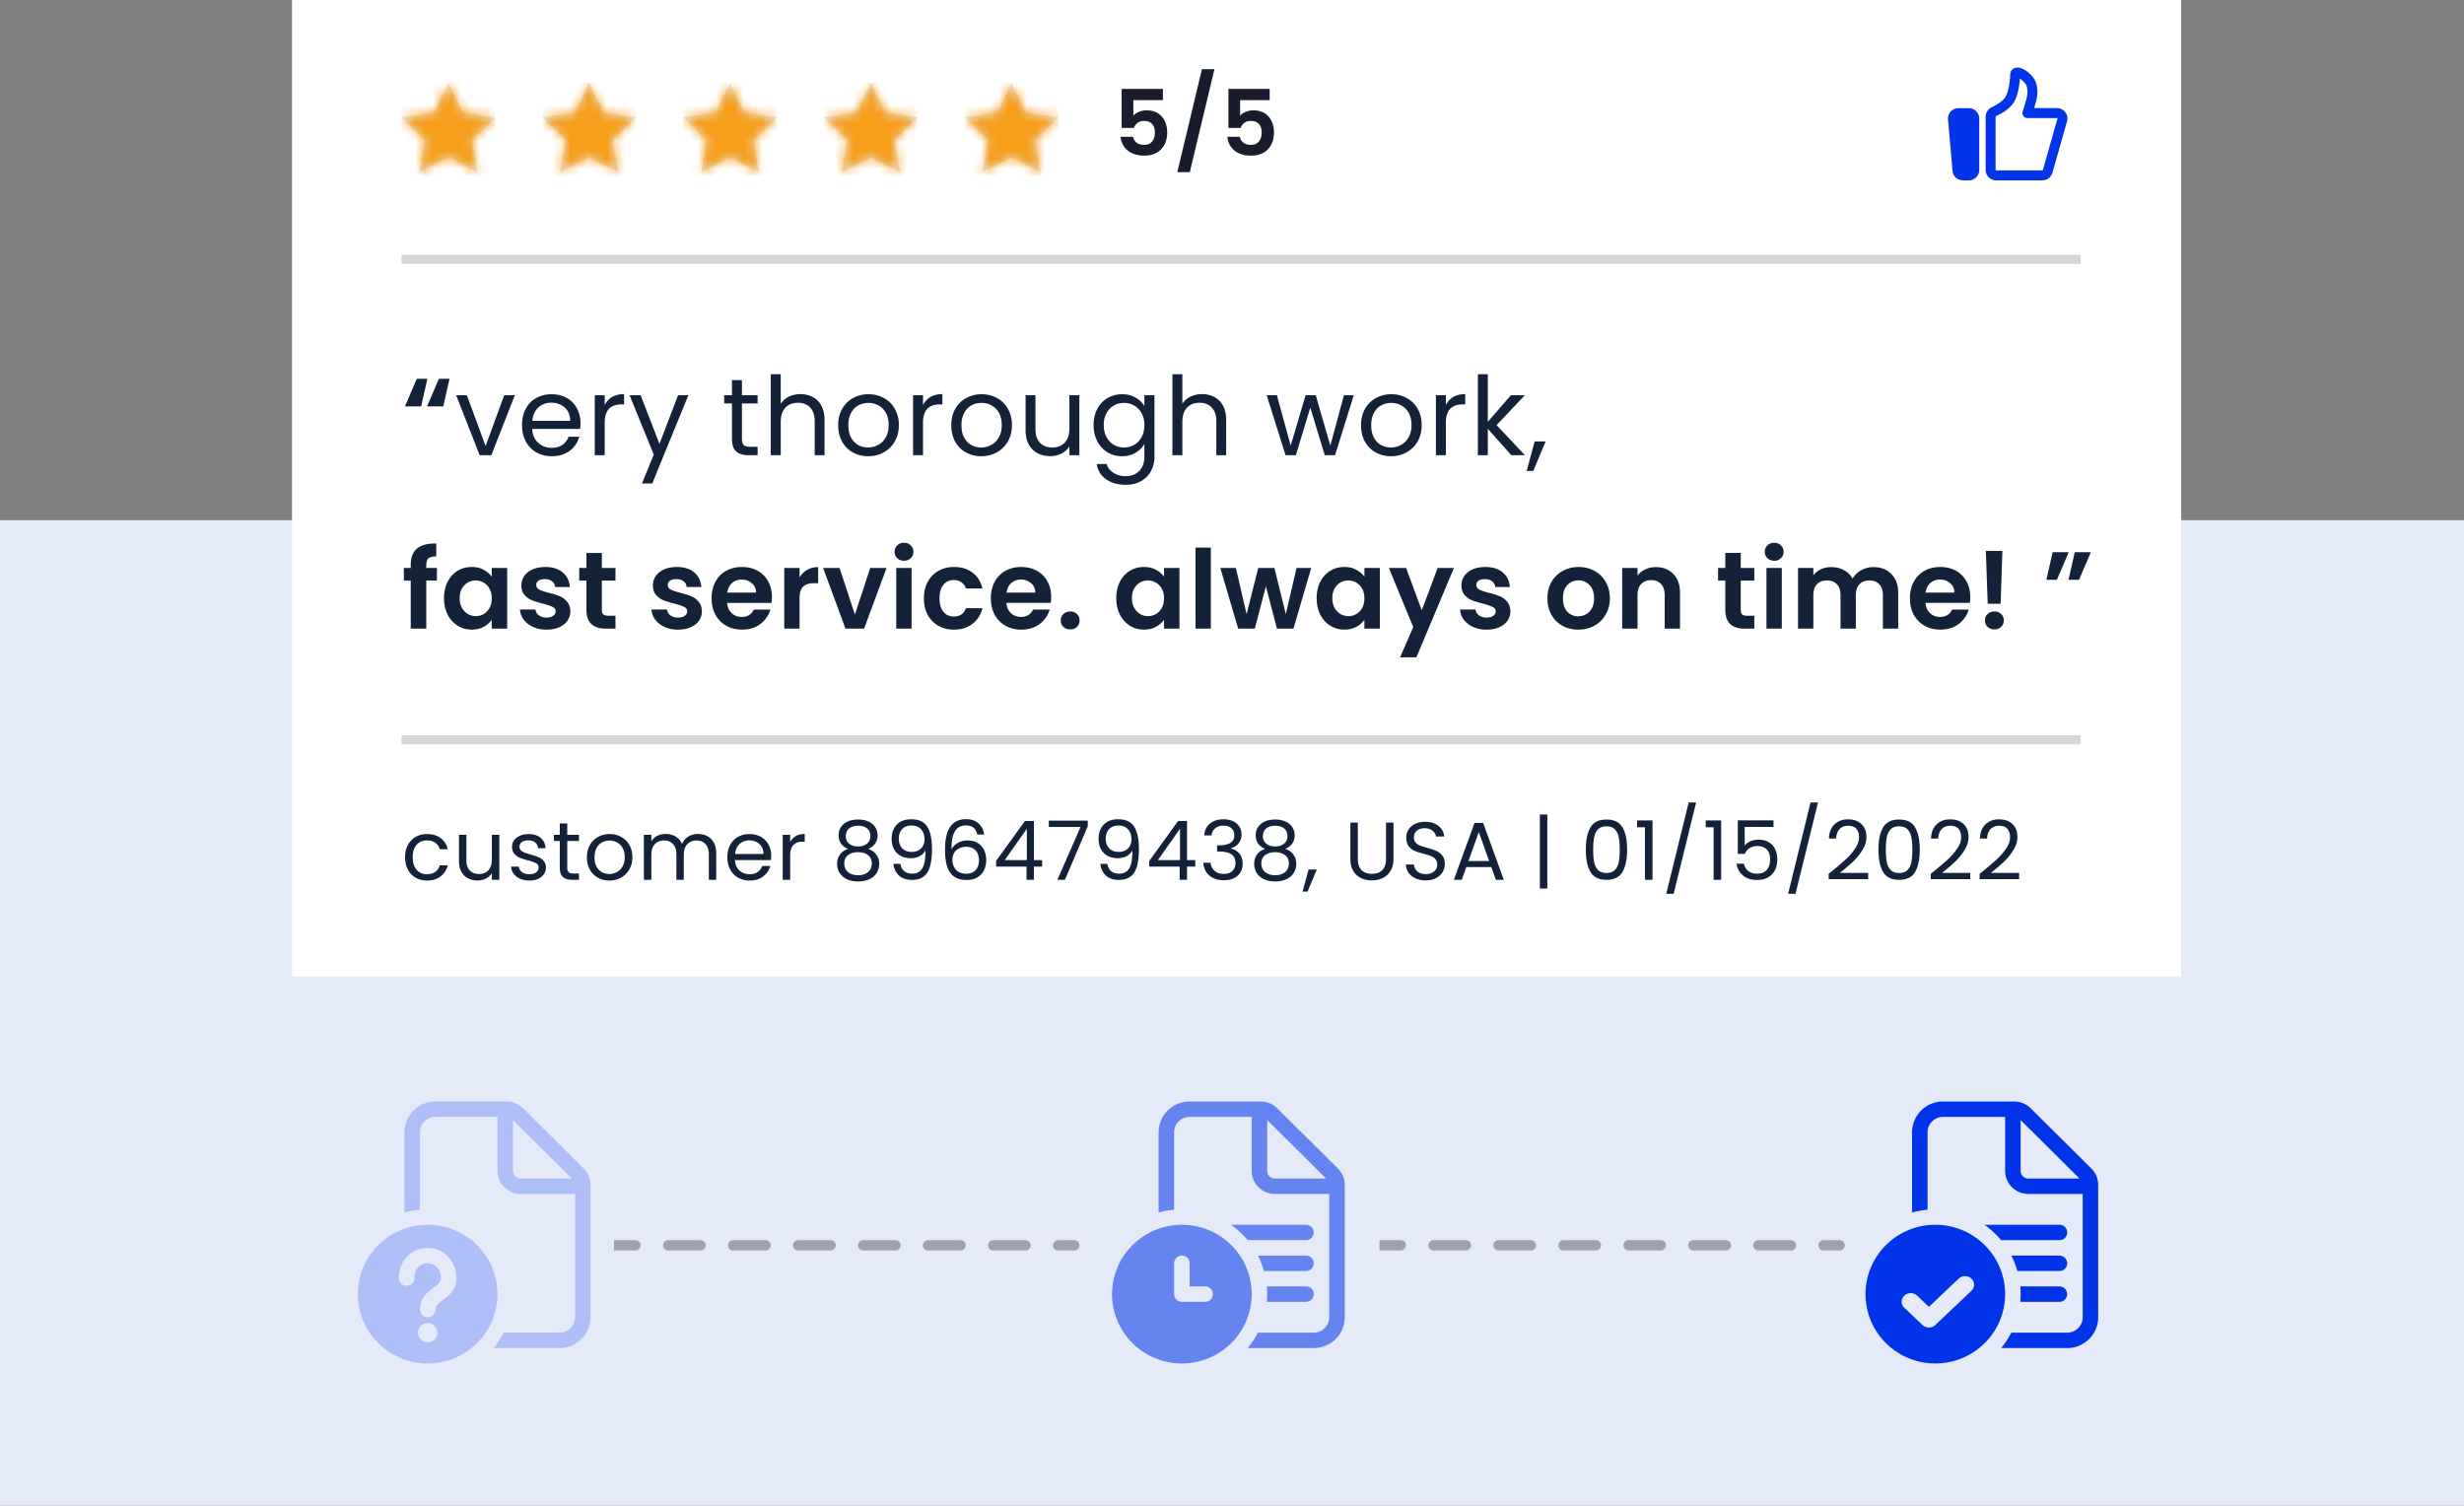
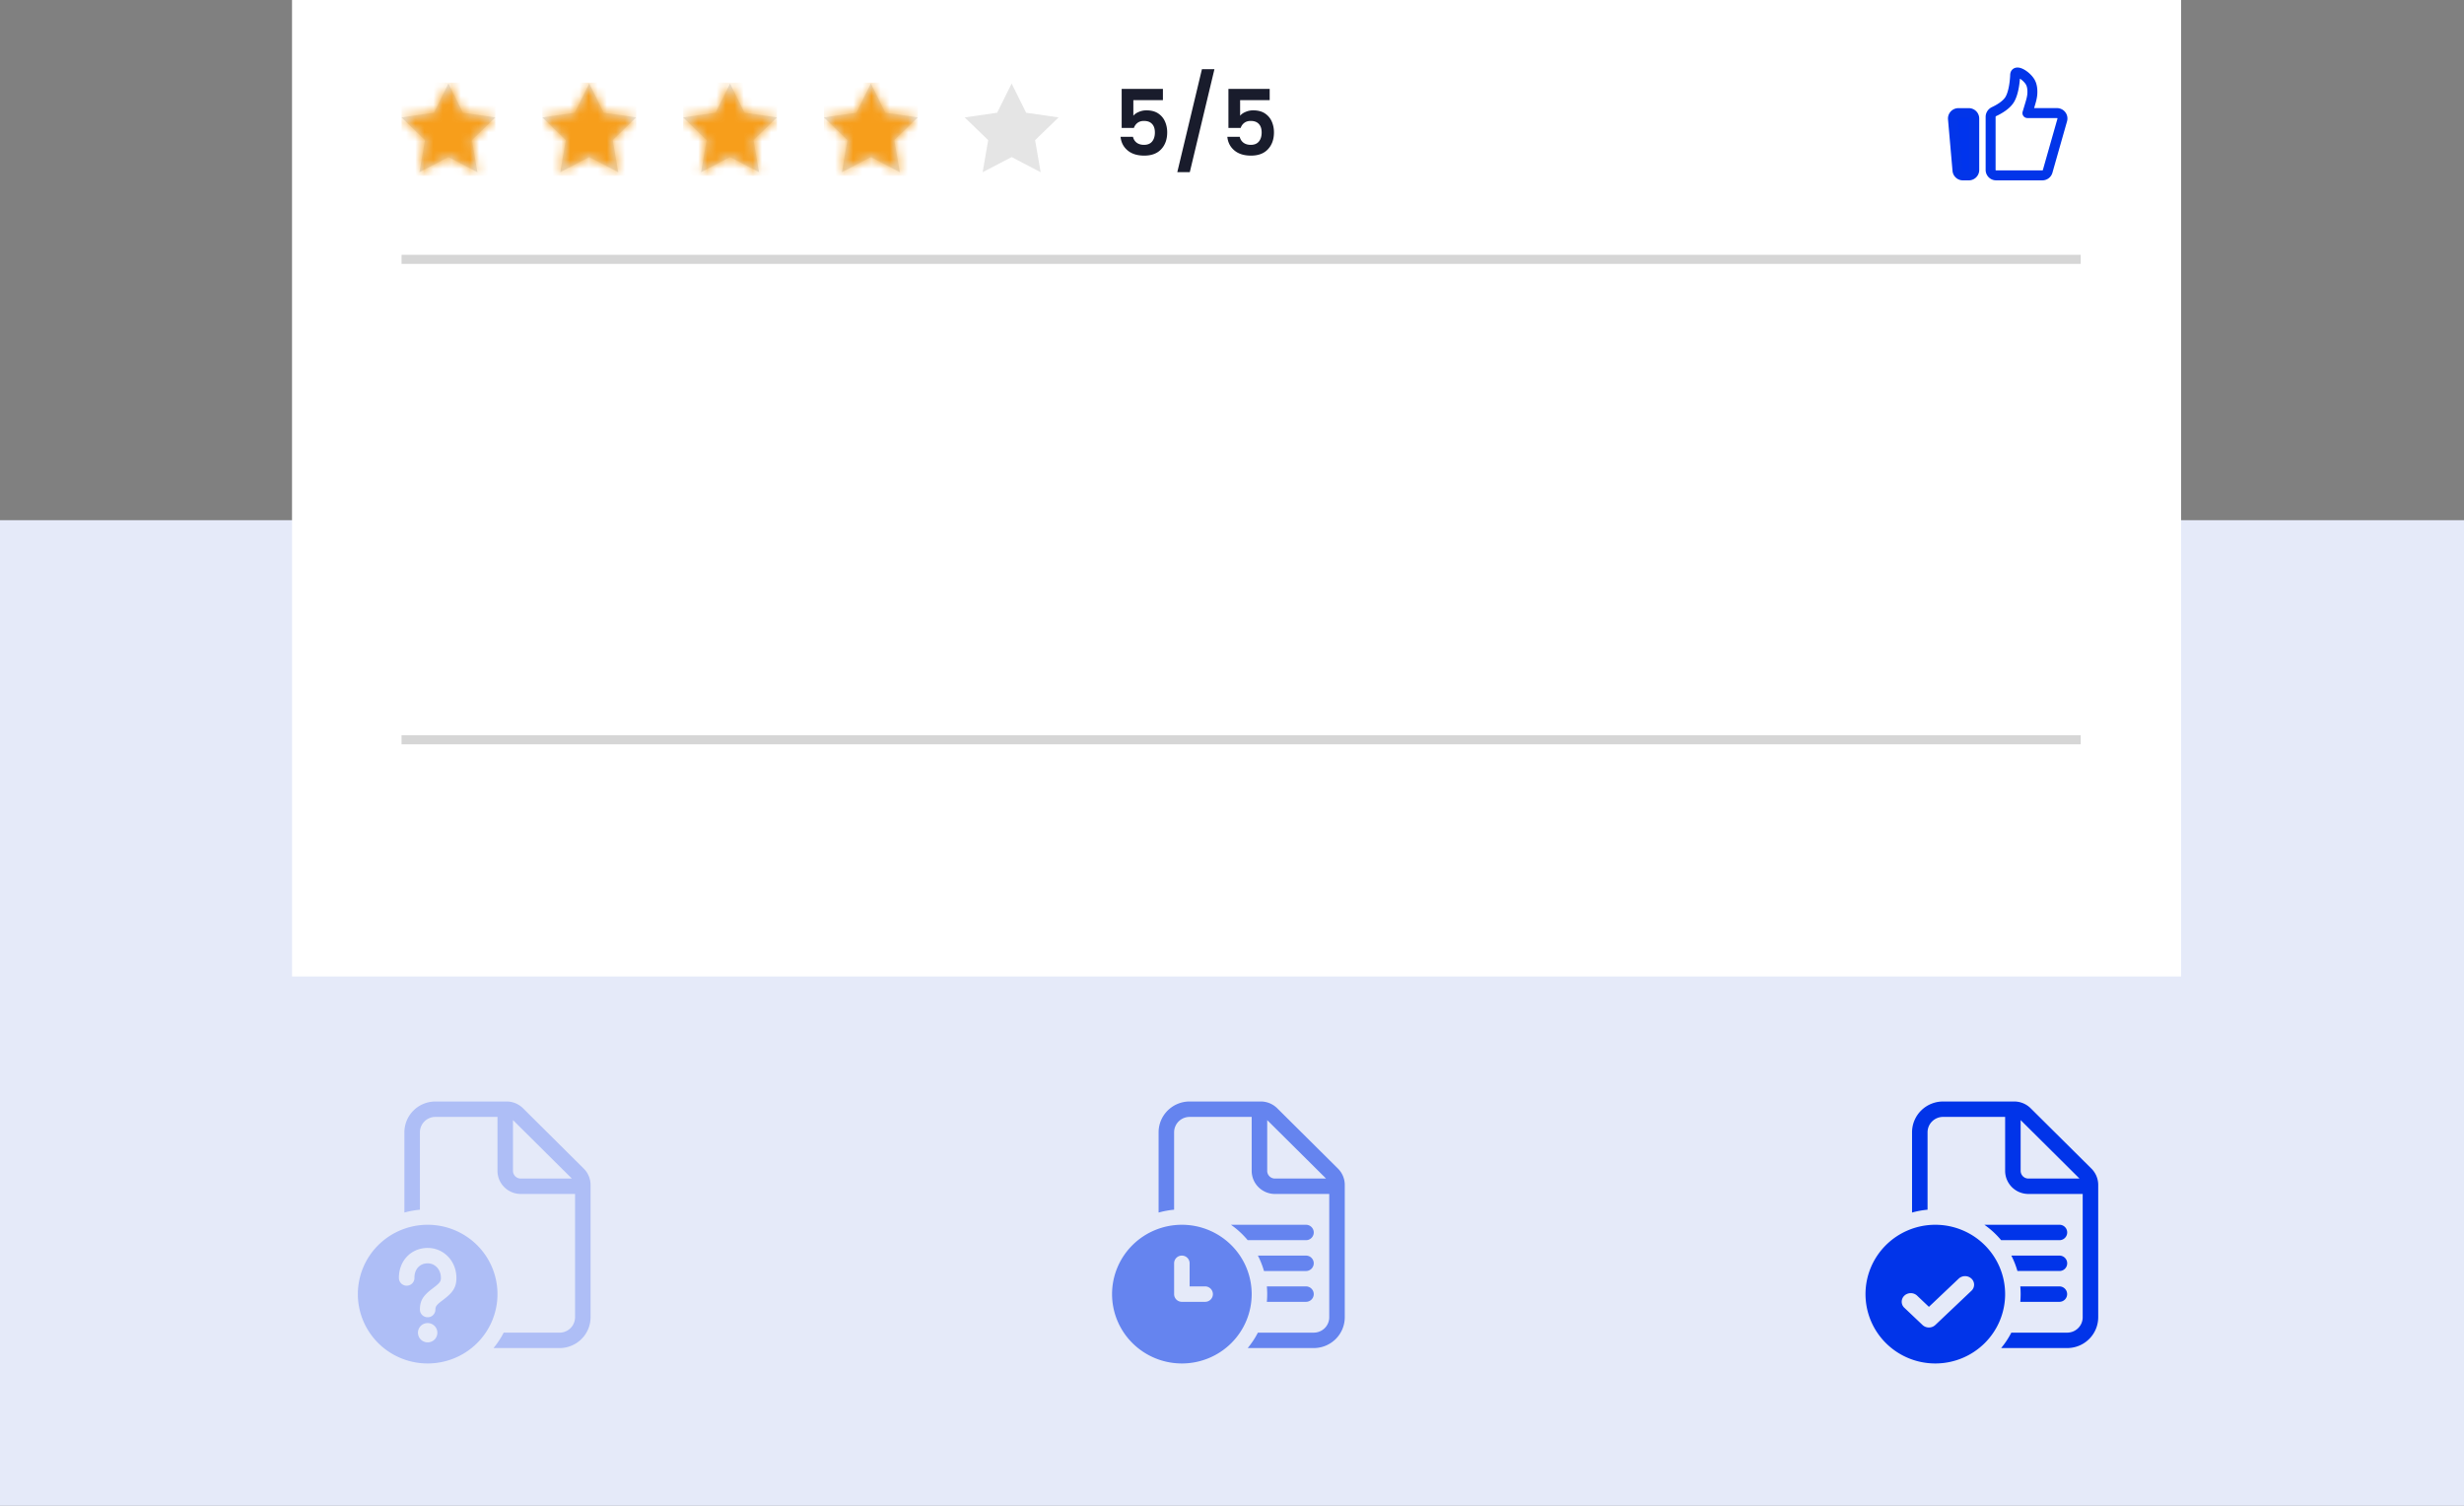
<svg xmlns="http://www.w3.org/2000/svg" width="270" height="165" fill="none">
  <rect width="100%" height="100%" fill="#808080" stroke="none" />
  <g clip-path="url(#a)">
    <path d="M0 57h270v108H0V57Z" fill="#E5EAF9" />
    <path d="M47.713 120.699c-.902 0-1.767.356-2.404.989a3.365 3.365 0 0 0-.996 2.388v8.793a9.433 9.433 0 0 1 1.7-.313v-8.48c0-.448.179-.877.498-1.194a1.704 1.704 0 0 1 1.202-.494h6.8v5.91c0 .671.269 1.316.747 1.791a2.559 2.559 0 0 0 1.803.742h5.95v13.509c0 .447-.18.877-.498 1.194a1.708 1.708 0 0 1-1.202.494h-6.12a9.287 9.287 0 0 1-1.117 1.689h7.237c.902 0 1.766-.356 2.404-.989a3.368 3.368 0 0 0 .996-2.388v-14.499c0-.671-.27-1.315-.748-1.79l-6.654-6.611a2.56 2.56 0 0 0-1.802-.741h-7.796Zm14.948 8.443h-5.598a.854.854 0 0 1-.601-.247.842.842 0 0 1-.25-.597v-5.561l6.449 6.405Zm-8.148 12.665a7.576 7.576 0 0 0-2.24-5.374 7.676 7.676 0 0 0-5.41-2.225c-2.029 0-3.975.8-5.41 2.225a7.576 7.576 0 0 0-2.24 5.374c0 2.015.806 3.948 2.24 5.373a7.676 7.676 0 0 0 5.41 2.225c2.029 0 3.975-.8 5.41-2.225a7.573 7.573 0 0 0 2.24-5.373Zm-7.65 3.174c.282 0 .552.111.751.309a1.054 1.054 0 0 1-.751 1.802c-.282 0-.552-.111-.751-.309a1.053 1.053 0 0 1 .75-1.802Zm0-8.235c1.753 0 3.15 1.428 3.15 3.293 0 .989-.364 1.533-1.236 2.227l-.47.361c-.419.328-.56.507-.589.757l-.019.263a.845.845 0 0 1-.913.691.843.843 0 0 1-.773-.843c0-.962.357-1.493 1.217-2.175l.473-.363c.49-.388.612-.577.612-.918 0-.943-.65-1.605-1.452-1.605-.84 0-1.46.618-1.45 1.596a.84.84 0 0 1-.517.785.843.843 0 0 1-.65.007.848.848 0 0 1-.533-.775c-.019-1.92 1.368-3.301 3.15-3.301Z" fill="#0034ED" fill-opacity=".24" />
    <path d="M136.721 135.896a9.404 9.404 0 0 0-1.836-1.688h8.222c.226 0 .442.089.601.247a.838.838 0 0 1 0 1.194.848.848 0 0 1-.601.247h-6.386Zm1.116 1.689c.276.535.5 1.099.669 1.689h4.601a.849.849 0 0 0 .85-.845.84.84 0 0 0-.249-.597.852.852 0 0 0-.601-.247h-5.27Zm1.02 4.222c0 .283-.013.565-.037.844h4.287a.852.852 0 0 0 .601-.247.84.84 0 0 0 0-1.194.849.849 0 0 0-.601-.248h-4.287c.024.279.037.561.037.845Zm-10.2-17.731v8.48a9.44 9.44 0 0 0-1.7.313v-8.793c0-.896.359-1.755.996-2.388a3.415 3.415 0 0 1 2.404-.989h7.797a2.562 2.562 0 0 1 1.802.743l6.655 6.609c.478.475.746 1.119.746 1.79v14.499a3.37 3.37 0 0 1-.995 2.388 3.415 3.415 0 0 1-2.405.989h-7.236a9.34 9.34 0 0 0 1.116-1.689h6.12a1.71 1.71 0 0 0 1.203-.494c.318-.317.497-.747.497-1.194v-13.509h-5.95a2.56 2.56 0 0 1-1.803-.742 2.527 2.527 0 0 1-.747-1.791v-5.91h-6.8c-.45 0-.883.177-1.202.494a1.687 1.687 0 0 0-.498 1.194Zm11.05 5.066h5.599l-6.449-6.405v5.561a.844.844 0 0 0 .85.844Zm-10.2 20.263c2.029 0 3.975-.8 5.41-2.225a7.575 7.575 0 0 0 2.24-5.373 7.578 7.578 0 0 0-2.24-5.374 7.678 7.678 0 0 0-5.41-2.225c-2.028 0-3.974.8-5.409 2.225a7.574 7.574 0 0 0-2.241 5.374c0 2.015.806 3.948 2.241 5.373a7.677 7.677 0 0 0 5.409 2.225Zm-.85-10.976a.844.844 0 0 1 .85-.844c.226 0 .442.089.601.247a.84.84 0 0 1 .249.597v2.533h1.7a.849.849 0 0 1 .85.845.84.84 0 0 1-.249.597.852.852 0 0 1-.601.247h-2.55a.844.844 0 0 1-.85-.844v-3.378Z" fill="#0134E9" fill-opacity=".56" />
    <path fill-rule="evenodd" clip-rule="evenodd" d="M217.445 134.208a9.376 9.376 0 0 1 1.836 1.688h6.387a.854.854 0 0 0 .601-.247.842.842 0 0 0-.601-1.441h-8.223Zm3.621 5.065a9.225 9.225 0 0 0-.668-1.688h5.27c.225 0 .442.089.601.247a.842.842 0 0 1-.601 1.441h-4.602Zm.315 3.378c.023-.279.037-.561.037-.845 0-.283-.014-.565-.037-.844h4.287a.844.844 0 1 1 0 1.689h-4.287Zm-10.163-10.095v-8.48c0-.448.179-.877.498-1.194a1.705 1.705 0 0 1 1.202-.495h6.8v5.91c0 .672.269 1.316.747 1.792a2.558 2.558 0 0 0 1.803.741h5.95v13.509c0 .448-.179.878-.498 1.194a1.705 1.705 0 0 1-1.202.495h-6.12a9.337 9.337 0 0 1-1.117 1.688h7.237c.902 0 1.767-.355 2.404-.989a3.363 3.363 0 0 0 .996-2.388v-14.498c0-.671-.269-1.315-.746-1.79l-6.656-6.609a2.557 2.557 0 0 0-1.802-.743h-7.796c-.902 0-1.767.356-2.404.989a3.363 3.363 0 0 0-.996 2.388v8.793a9.354 9.354 0 0 1 1.7-.313Zm16.648-3.414h-5.598a.85.85 0 0 1-.85-.845v-5.56l6.448 6.405Zm-10.389 18.037a7.67 7.67 0 0 1-5.409 2.226 7.67 7.67 0 0 1-5.409-2.226 7.57 7.57 0 0 1-2.241-5.373c0-2.015.806-3.948 2.241-5.373a7.674 7.674 0 0 1 5.409-2.225c2.029 0 3.975.8 5.409 2.225a7.572 7.572 0 0 1 2.241 5.373 7.57 7.57 0 0 1-2.241 5.373Zm-1.159-6.405a.913.913 0 0 0-.29-.663 1.016 1.016 0 0 0-.7-.275 1.02 1.02 0 0 0-.7.275l-3.261 3.09-1.28-1.213a.979.979 0 0 0-.321-.211 1.04 1.04 0 0 0-.766-.006.99.99 0 0 0-.325.205.925.925 0 0 0-.29.671.896.896 0 0 0 .302.667l1.98 1.876c.186.176.438.275.7.275.263 0 .515-.099.701-.275l3.96-3.752a.914.914 0 0 0 .29-.664Z" fill="#0134E9" />
-     <path d="M117.718 136.176a.283.283 0 0 1 0 .567v-.567Zm-49.867.567h-.283v-.567h.283v.567Zm48.086 0a.284.284 0 1 1 0-.567v.567Zm-3.562-.567a.283.283 0 0 1 0 .567v-.567Zm-3.562.567a.284.284 0 0 1 0-.567v.567Zm-3.562-.567a.283.283 0 1 1 0 .567v-.567Zm-3.562.567a.284.284 0 0 1 0-.567v.567Zm-3.562-.567a.283.283 0 0 1 0 .567v-.567Zm-3.562.567a.284.284 0 0 1 0-.567v.567Zm-3.561-.567a.283.283 0 0 1 0 .567v-.567Zm-3.562.567a.284.284 0 0 1 0-.567v.567Zm-3.562-.567a.283.283 0 0 1 0 .567v-.567Zm-3.562.567a.284.284 0 0 1 0-.567v.567Zm-3.562-.567a.283.283 0 0 1 0 .567v-.567Zm-3.562.567a.284.284 0 0 1 0-.567v.567Zm-3.562-.567a.283.283 0 0 1 0 .567v-.567Zm48.086.567h-1.781v-.567h1.781v.567Zm-5.343 0h-3.562v-.567h3.562v.567Zm-7.124 0h-3.562v-.567h3.562v.567Zm-7.124 0h-3.562v-.567h3.562v.567Zm-7.123 0h-3.562v-.567h3.562v.567Zm-7.124 0h-3.562v-.567h3.562v.567Zm-7.124 0h-3.562v-.567h3.562v.567Zm-7.124 0h-1.78v-.567h1.78v.567Zm48.086-.85a.565.565 0 1 1 0 1.133v-1.133Zm-49.867 1.133h-.567v-1.133h.567v1.133Zm48.086 0a.567.567 0 0 1 0-1.133v1.133Zm-3.562-1.133a.566.566 0 1 1 0 1.133v-1.133Zm-3.562 1.133a.567.567 0 0 1 0-1.133v1.133Zm-3.562-1.133a.566.566 0 1 1 0 1.133v-1.133Zm-3.562 1.133a.566.566 0 0 1 0-1.133v1.133Zm-3.562-1.133a.566.566 0 1 1 0 1.133v-1.133Zm-3.562 1.133a.567.567 0 0 1 0-1.133v1.133Zm-3.561-1.133a.566.566 0 1 1 0 1.133v-1.133Zm-3.562 1.133a.567.567 0 0 1 0-1.133v1.133Zm-3.562-1.133a.566.566 0 1 1 0 1.133v-1.133Zm-3.562 1.133a.567.567 0 0 1 0-1.133v1.133Zm-3.562-1.133a.566.566 0 1 1 0 1.133v-1.133Zm-3.562 1.133a.567.567 0 0 1 0-1.133v1.133Zm-3.562-1.133a.566.566 0 1 1 0 1.133v-1.133Zm48.086 1.133h-1.781v-1.133h1.781v1.133Zm-5.343 0h-3.562v-1.133h3.562v1.133Zm-7.124 0h-3.562v-1.133h3.562v1.133Zm-7.124 0h-3.562v-1.133h3.562v1.133Zm-7.123 0h-3.562v-1.133h3.562v1.133Zm-7.124 0h-3.562v-1.133h3.562v1.133Zm-7.124 0h-3.562v-1.133h3.562v1.133Zm-7.124 0h-1.78v-1.133h1.78v1.133ZM201.585 136.176a.283.283 0 0 1 0 .567v-.567Zm-49.867.567h-.283v-.567h.283v.567Zm48.086 0a.284.284 0 0 1 0-.567v.567Zm-3.562-.567a.283.283 0 1 1 0 .567v-.567Zm-3.562.567a.284.284 0 0 1 0-.567v.567Zm-3.562-.567a.284.284 0 1 1 0 .567v-.567Zm-3.562.567a.284.284 0 0 1 0-.567v.567Zm-3.562-.567a.284.284 0 1 1 0 .567v-.567Zm-3.561.567a.284.284 0 1 1 0-.567v.567Zm-3.562-.567a.283.283 0 0 1 0 .567v-.567Zm-3.562.567a.284.284 0 1 1 0-.567v.567Zm-3.562-.567a.283.283 0 0 1 0 .567v-.567Zm-3.562.567a.283.283 0 1 1 0-.567v.567Zm-3.562-.567a.283.283 0 1 1 0 .567v-.567Zm-3.562.567a.284.284 0 0 1 0-.567v.567Zm-3.562-.567a.284.284 0 1 1 0 .567v-.567Zm48.086.567h-1.781v-.567h1.781v.567Zm-5.343 0h-3.562v-.567h3.562v.567Zm-7.124 0h-3.562v-.567h3.562v.567Zm-7.124 0h-3.561v-.567h3.561v.567Zm-7.123 0h-3.562v-.567h3.562v.567Zm-7.124 0h-3.562v-.567h3.562v.567Zm-7.124 0h-3.562v-.567h3.562v.567Zm-7.124 0h-1.781v-.567h1.781v.567Zm48.086-.85a.566.566 0 1 1 0 1.133v-1.133Zm-49.867 1.133h-.566v-1.133h.566v1.133Zm48.086 0a.567.567 0 0 1 0-1.133v1.133Zm-3.562-1.133a.566.566 0 1 1 0 1.133v-1.133Zm-3.562 1.133a.566.566 0 0 1 0-1.133v1.133Zm-3.562-1.133a.566.566 0 1 1 0 1.133v-1.133Zm-3.562 1.133a.566.566 0 0 1 0-1.133v1.133Zm-3.562-1.133a.566.566 0 1 1 0 1.133v-1.133Zm-3.561 1.133a.567.567 0 0 1 0-1.133v1.133Zm-3.562-1.133a.565.565 0 1 1 0 1.133v-1.133Zm-3.562 1.133a.567.567 0 0 1 0-1.133v1.133Zm-3.562-1.133a.566.566 0 1 1 0 1.133v-1.133Zm-3.562 1.133a.567.567 0 0 1 0-1.133v1.133Zm-3.562-1.133a.566.566 0 1 1 0 1.133v-1.133Zm-3.562 1.133a.567.567 0 0 1 0-1.133v1.133Zm-3.562-1.133a.566.566 0 1 1 0 1.133v-1.133Zm48.086 1.133h-1.781v-1.133h1.781v1.133Zm-5.343 0h-3.562v-1.133h3.562v1.133Zm-7.124 0h-3.562v-1.133h3.562v1.133Zm-7.124 0h-3.561v-1.133h3.561v1.133Zm-7.123 0h-3.562v-1.133h3.562v1.133Zm-7.124 0h-3.562v-1.133h3.562v1.133Zm-7.124 0h-3.562v-1.133h3.562v1.133Zm-7.124 0h-1.781v-1.133h1.781v1.133Z" fill="#444653" fill-opacity=".44" />
    <path style="filter:drop-shadow(0px 4px 10px rgba(0, 0, 0, 0.14))" d="M32 107V0h207v107H32Z" fill="#fff" />
    <path fill="#D6D6D6" d="M44 27.925h184v.993H44zM44 80.57h184v.993H44z" />
-     <path d="M44.387 93.932c0-.51.102-.954.306-1.332.204-.384.486-.68.846-.89.366-.21.783-.316 1.251-.316.606 0 1.104.147 1.494.441.396.294.657.702.783 1.224h-.882a1.26 1.26 0 0 0-.495-.71c-.24-.175-.54-.262-.9-.262-.468 0-.846.162-1.134.486-.288.318-.432.771-.432 1.36 0 .593.144 1.052.432 1.376.288.324.666.486 1.134.486.36 0 .66-.084.9-.252.24-.168.405-.408.495-.72h.882a2.19 2.19 0 0 1-.792 1.215c-.396.3-.89.45-1.485.45-.468 0-.885-.105-1.25-.315a2.204 2.204 0 0 1-.847-.89c-.204-.385-.306-.835-.306-1.35Zm10.327-2.457v4.932h-.819v-.729c-.156.252-.375.45-.657.594a2.024 2.024 0 0 1-.918.207c-.384 0-.729-.078-1.035-.234a1.79 1.79 0 0 1-.729-.72c-.174-.318-.261-.705-.261-1.16v-2.89h.81v2.781c0 .486.123.861.369 1.125.246.258.582.387 1.008.387.438 0 .783-.135 1.035-.405.252-.27.378-.663.378-1.179v-2.709h.819Zm3.309 5.013c-.378 0-.717-.063-1.017-.189a1.767 1.767 0 0 1-.711-.54 1.46 1.46 0 0 1-.288-.8h.846a.835.835 0 0 0 .342.602c.21.156.483.234.819.234.312 0 .558-.069.738-.207a.633.633 0 0 0 .27-.522.505.505 0 0 0-.288-.477c-.192-.108-.49-.213-.891-.315a7.333 7.333 0 0 1-.9-.288 1.709 1.709 0 0 1-.594-.44c-.162-.199-.243-.457-.243-.775 0-.252.075-.483.225-.693.15-.21.363-.375.639-.495.276-.126.59-.189.945-.189.546 0 .987.138 1.323.414.336.276.516.654.54 1.134h-.82a.84.84 0 0 0-.314-.62c-.186-.157-.438-.235-.756-.235-.294 0-.528.063-.702.19a.584.584 0 0 0-.261.494c0 .162.05.297.153.405.108.102.24.186.396.252.162.06.384.13.666.207.354.096.642.192.864.288.222.09.41.228.567.414.162.186.246.43.252.73 0 .27-.075.512-.225.728-.15.216-.363.387-.64.513-.27.12-.581.18-.935.18Zm4.135-4.338v2.907c0 .24.051.411.153.513.102.096.279.144.531.144h.603v.693h-.738c-.456 0-.798-.105-1.026-.315-.228-.21-.342-.555-.342-1.035V92.15H60.7v-.675h.639v-1.242h.819v1.242h1.287v.675h-1.287Zm4.61 4.338a2.55 2.55 0 0 1-1.26-.315 2.29 2.29 0 0 1-.882-.89c-.21-.39-.315-.84-.315-1.35 0-.505.108-.949.324-1.333.222-.39.522-.687.9-.89.378-.21.801-.316 1.27-.316.467 0 .89.105 1.268.315.378.204.675.498.891.882.222.384.333.831.333 1.341s-.114.96-.342 1.35a2.317 2.317 0 0 1-.909.891 2.62 2.62 0 0 1-1.278.315Zm0-.72c.294 0 .57-.069.828-.207.258-.138.465-.345.621-.62.162-.277.243-.613.243-1.009 0-.396-.078-.732-.234-1.008a1.502 1.502 0 0 0-.612-.612 1.678 1.678 0 0 0-.819-.207c-.3 0-.576.07-.828.207a1.463 1.463 0 0 0-.594.612c-.15.276-.225.612-.225 1.008 0 .402.072.741.216 1.017.15.276.348.483.594.621.246.132.516.198.81.198Zm9.717-4.383c.384 0 .726.081 1.026.243.3.156.537.393.711.711.174.318.261.705.261 1.161v2.907h-.81v-2.79c0-.492-.123-.867-.369-1.125-.24-.264-.567-.396-.98-.396-.427 0-.766.138-1.018.414-.252.27-.378.663-.378 1.18v2.717h-.81v-2.79c0-.492-.123-.867-.369-1.125-.24-.264-.567-.396-.98-.396-.427 0-.766.138-1.018.414-.252.27-.378.663-.378 1.18v2.717h-.819v-4.932h.82v.711c.161-.258.377-.456.647-.594.276-.138.58-.207.91-.207.413 0 .78.093 1.097.28.318.185.555.458.711.818.138-.348.366-.618.684-.81a2.015 2.015 0 0 1 1.062-.288Zm8.022 2.367c0 .156-.01.321-.027.495h-3.942c.03.486.195.867.495 1.143.306.27.675.405 1.107.405.354 0 .648-.08.882-.243.24-.168.408-.39.504-.666h.882a2.142 2.142 0 0 1-.792 1.161c-.396.294-.888.441-1.476.441-.468 0-.888-.105-1.26-.315a2.246 2.246 0 0 1-.864-.89c-.21-.39-.315-.84-.315-1.35 0-.51.102-.958.306-1.342.204-.384.489-.678.855-.882.372-.21.798-.315 1.278-.315.468 0 .882.102 1.242.306.36.204.636.486.828.846.198.354.297.756.297 1.206Zm-.846-.17c0-.313-.07-.58-.207-.802a1.303 1.303 0 0 0-.567-.513 1.69 1.69 0 0 0-.783-.18c-.414 0-.768.132-1.062.396-.288.264-.453.63-.495 1.098h3.114Zm2.926-1.306a1.58 1.58 0 0 1 .612-.657c.27-.156.597-.234.98-.234v.846h-.215c-.918 0-1.377.498-1.377 1.494v2.682h-.82v-4.932h.82v.801Zm6.35.747a1.671 1.671 0 0 1-.773-.576c-.18-.252-.27-.558-.27-.918 0-.324.08-.615.242-.873.163-.264.403-.47.72-.62.325-.157.715-.235 1.17-.235.457 0 .844.078 1.162.234a1.627 1.627 0 0 1 .98 1.494c0 .348-.093.654-.279.918-.185.258-.44.45-.764.576.371.114.665.315.882.603.221.282.332.624.332 1.026 0 .39-.096.732-.287 1.026a1.91 1.91 0 0 1-.82.675c-.347.156-.75.234-1.206.234-.456 0-.858-.078-1.206-.234a1.93 1.93 0 0 1-.8-.675 1.834 1.834 0 0 1-.288-1.026c0-.402.108-.747.323-1.035.216-.288.51-.486.882-.594Zm2.44-1.395c0-.366-.12-.648-.36-.846-.24-.198-.57-.297-.99-.297-.415 0-.742.1-.981.297-.24.198-.36.483-.36.855a1 1 0 0 0 .368.81c.252.204.576.306.972.306.403 0 .727-.102.973-.306.252-.21.377-.483.377-.819Zm-1.35 1.755c-.445 0-.808.105-1.09.315-.281.204-.422.513-.422.927 0 .384.135.693.404.927.276.234.645.351 1.108.351.462 0 .828-.117 1.097-.35.27-.235.406-.544.406-.928 0-.402-.139-.708-.415-.918-.275-.216-.638-.324-1.088-.324Zm4.633 1.278c.06.342.198.606.414.792.222.186.52.28.891.28.498 0 .864-.196 1.098-.586.24-.39.354-1.047.342-1.97a1.38 1.38 0 0 1-.63.638c-.294.15-.621.225-.98.225-.403 0-.763-.08-1.08-.243a1.835 1.835 0 0 1-.739-.729c-.18-.318-.27-.702-.27-1.152 0-.642.186-1.158.558-1.548.372-.396.9-.594 1.584-.594.84 0 1.428.273 1.764.82.342.545.513 1.358.513 2.438 0 .756-.069 1.38-.207 1.872-.132.492-.36.867-.684 1.125-.318.258-.756.387-1.314.387-.612 0-1.089-.165-1.43-.495-.343-.33-.538-.75-.586-1.26h.756Zm1.27-1.314c.401 0 .731-.123.989-.369.258-.252.387-.59.387-1.017 0-.45-.126-.813-.378-1.089s-.606-.414-1.062-.414c-.42 0-.756.132-1.008.396-.246.264-.369.612-.369 1.044 0 .438.123.79.37 1.053.245.264.602.396 1.07.396Zm7.153-1.899c-.132-.666-.543-.999-1.233-.999-.534 0-.933.207-1.197.621-.264.408-.393 1.083-.387 2.025.138-.312.366-.555.684-.729.324-.18.684-.27 1.08-.27.618 0 1.11.192 1.476.576.372.384.558.915.558 1.593 0 .408-.081.774-.243 1.098a1.79 1.79 0 0 1-.72.774c-.318.192-.705.288-1.161.288-.618 0-1.101-.138-1.449-.414-.348-.276-.591-.657-.729-1.143s-.207-1.086-.207-1.8c0-2.202.768-3.303 2.304-3.303.588 0 1.05.16 1.386.477.336.318.534.72.594 1.206h-.756Zm-1.224 1.341c-.258 0-.501.054-.729.162a1.298 1.298 0 0 0-.558.477c-.138.21-.207.468-.207.774 0 .456.132.828.396 1.116.264.282.642.423 1.134.423.42 0 .753-.129.999-.387.252-.264.378-.618.378-1.062 0-.468-.12-.834-.36-1.098-.24-.27-.591-.405-1.053-.405Zm3.292 2.17v-.622l3.159-4.374h.981v4.284h.9v.711h-.9v1.45h-.81v-1.45h-3.33Zm3.366-4.14-2.421 3.428h2.421v-3.429Zm6.677-.28-2.502 5.868h-.828l2.538-5.787h-3.474v-.702h4.266v.621Zm2.141 4.122c.06.342.198.606.414.792.222.186.519.28.891.28.498 0 .864-.196 1.098-.586.24-.39.354-1.047.342-1.97a1.38 1.38 0 0 1-.63.638c-.294.15-.621.225-.981.225-.402 0-.762-.08-1.08-.243a1.835 1.835 0 0 1-.738-.729c-.18-.318-.27-.702-.27-1.152 0-.642.186-1.158.558-1.548.372-.396.9-.594 1.584-.594.84 0 1.428.273 1.764.82.342.545.513 1.358.513 2.438 0 .756-.069 1.38-.207 1.872-.132.492-.36.867-.684 1.125-.318.258-.756.387-1.314.387-.612 0-1.089-.165-1.431-.495-.342-.33-.537-.75-.585-1.26h.756Zm1.269-1.314c.402 0 .732-.123.99-.369.258-.252.387-.59.387-1.017 0-.45-.126-.813-.378-1.089s-.606-.414-1.062-.414c-.42 0-.756.132-1.008.396-.246.264-.369.612-.369 1.044 0 .438.123.79.369 1.053.246.264.603.396 1.071.396Zm3.329 1.611v-.62l3.159-4.375h.981v4.284h.9v.711h-.9v1.45h-.81v-1.45h-3.33Zm3.366-4.14-2.421 3.43h2.421v-3.43Zm2.654.72c.042-.552.255-.984.639-1.296.384-.312.882-.468 1.494-.468.408 0 .759.075 1.053.225.3.144.525.342.675.594.156.252.234.537.234.855 0 .372-.108.693-.324.963-.21.27-.486.444-.828.522v.045c.39.096.699.285.927.567.228.282.342.651.342 1.107 0 .342-.078.651-.234.927a1.62 1.62 0 0 1-.702.64c-.312.155-.687.233-1.125.233-.636 0-1.158-.165-1.566-.495-.408-.336-.636-.81-.684-1.422h.792c.042.36.189.654.441.882.252.228.588.342 1.008.342.42 0 .738-.108.954-.324.222-.222.333-.507.333-.855 0-.45-.15-.774-.45-.972-.3-.198-.753-.297-1.359-.297h-.207v-.684h.216c.552-.006.969-.096 1.251-.27.282-.18.423-.456.423-.828 0-.318-.105-.573-.315-.765-.204-.192-.498-.288-.882-.288-.372 0-.672.096-.9.288-.228.192-.363.45-.405.774h-.801Zm6.686 1.485a1.671 1.671 0 0 1-.774-.576c-.18-.252-.27-.558-.27-.918 0-.324.081-.615.243-.873.162-.264.402-.47.72-.62.324-.157.714-.235 1.17-.235.456 0 .843.078 1.161.234a1.627 1.627 0 0 1 .981 1.494c0 .348-.093.654-.279.918-.186.258-.441.45-.765.576.372.114.666.315.882.603.222.282.333.624.333 1.026 0 .39-.096.732-.288 1.026a1.91 1.91 0 0 1-.819.675c-.348.156-.75.234-1.206.234-.456 0-.858-.078-1.206-.234a1.93 1.93 0 0 1-.801-.675 1.834 1.834 0 0 1-.288-1.026c0-.402.108-.747.324-1.035.216-.288.51-.486.882-.594Zm2.439-1.395c0-.366-.12-.648-.36-.846-.24-.198-.57-.297-.99-.297-.414 0-.741.1-.981.297-.24.198-.36.483-.36.855a1 1 0 0 0 .369.81c.252.204.576.306.972.306.402 0 .726-.102.972-.306.252-.21.378-.483.378-.819Zm-1.35 1.755c-.444 0-.807.105-1.089.315-.282.204-.423.513-.423.927 0 .384.135.693.405.927.276.234.645.351 1.107.351.462 0 .828-.117 1.098-.35.27-.235.405-.544.405-.928 0-.402-.138-.708-.414-.918-.276-.216-.639-.324-1.089-.324Zm4.562 1.89-1.008 2.421h-.549l.657-2.42h.9Zm4.499-5.139v3.97c0 .557.135.971.405 1.241.276.27.657.405 1.143.405.48 0 .855-.135 1.125-.405.276-.27.414-.684.414-1.242v-3.969h.819v3.96c0 .522-.105.963-.315 1.323-.21.354-.495.618-.855.792a2.678 2.678 0 0 1-1.197.261c-.444 0-.846-.087-1.206-.26a1.99 1.99 0 0 1-.846-.793c-.204-.36-.306-.8-.306-1.323v-3.96h.819Zm7.441 6.336c-.414 0-.786-.072-1.116-.216a1.906 1.906 0 0 1-.765-.612 1.59 1.59 0 0 1-.288-.909h.873c.03.294.15.543.36.747.216.198.528.297.936.297.39 0 .696-.096.918-.288a.957.957 0 0 0 .342-.756c0-.24-.066-.435-.198-.585a1.265 1.265 0 0 0-.495-.342 7.734 7.734 0 0 0-.801-.252 7.277 7.277 0 0 1-.999-.324 1.659 1.659 0 0 1-.639-.504c-.174-.234-.261-.546-.261-.936 0-.342.087-.645.261-.909.174-.264.417-.468.729-.612a2.614 2.614 0 0 1 1.089-.216c.588 0 1.068.147 1.44.441.378.294.591.684.639 1.17h-.9c-.03-.24-.156-.45-.378-.63-.222-.186-.516-.279-.882-.279-.342 0-.621.09-.837.27-.216.174-.324.42-.324.738 0 .228.063.414.189.558.132.144.291.255.477.333.192.072.459.156.801.252.414.114.747.228.999.342.252.108.468.28.648.513.18.228.27.54.27.936 0 .306-.081.594-.243.864-.162.27-.402.49-.72.657-.318.168-.693.252-1.125.252Zm7.181-1.458h-2.736l-.504 1.395h-.864l2.268-6.237h.945l2.259 6.237h-.864l-.504-1.395Zm-.234-.666-1.134-3.168-1.134 3.168h2.268Zm6.376 3.015h-.819v-8.109h.819v8.11Zm4.217-4.275c0-1.032.168-1.836.504-2.412.336-.582.924-.873 1.764-.873.834 0 1.419.291 1.755.873.336.576.504 1.38.504 2.412 0 1.05-.168 1.866-.504 2.448-.336.582-.921.873-1.755.873-.84 0-1.428-.29-1.764-.873-.336-.582-.504-1.398-.504-2.448Zm3.717 0c0-.522-.036-.963-.108-1.323-.066-.366-.207-.66-.423-.882-.21-.222-.516-.333-.918-.333-.408 0-.72.111-.936.333-.21.222-.351.516-.423.882-.066.36-.099.801-.099 1.323 0 .54.033.993.099 1.36.072.365.213.66.423.881.216.222.528.333.936.333.402 0 .708-.11.918-.333.216-.222.357-.516.423-.882.072-.366.108-.819.108-1.359Zm1.899-2.439V89.9h1.692v6.507h-.828v-5.76h-.864Zm6.474-2.718-2.466 10.008h-.81l2.457-10.008h.819Zm1.049 2.718V89.9h1.692v6.507h-.828v-5.76h-.864Zm7.428-.036h-3.159v2.052c.138-.192.342-.348.612-.468.27-.126.561-.189.873-.189.498 0 .903.105 1.215.315.312.204.534.471.666.801.138.324.207.67.207 1.035 0 .432-.081.82-.243 1.161a1.837 1.837 0 0 1-.747.81c-.33.198-.741.297-1.233.297-.63 0-1.14-.162-1.53-.486-.39-.324-.627-.756-.711-1.296h.801c.078.342.243.61.495.801.252.192.57.288.954.288.474 0 .831-.14 1.071-.423.24-.288.36-.666.36-1.134 0-.468-.12-.828-.36-1.08-.24-.258-.594-.387-1.062-.387-.318 0-.597.078-.837.234-.234.15-.405.357-.513.621h-.774v-3.672h3.915v.72Zm4.877-2.682-2.466 10.008h-.81l2.457-10.008h.819Zm1.166 7.821a42.615 42.615 0 0 0 1.791-1.503 7.332 7.332 0 0 0 1.089-1.233c.3-.432.45-.855.45-1.269 0-.39-.096-.696-.288-.918-.186-.228-.489-.342-.909-.342-.408 0-.726.13-.954.387-.222.252-.342.591-.36 1.017h-.792c.024-.672.228-1.19.612-1.557.384-.366.879-.549 1.485-.549.618 0 1.107.171 1.467.513.366.342.549.813.549 1.413 0 .498-.15.984-.45 1.458-.294.468-.63.882-1.008 1.242-.378.354-.861.768-1.449 1.242h3.096v.684h-4.329v-.585Zm5.456-2.664c0-1.032.168-1.836.504-2.412.336-.582.924-.873 1.764-.873.834 0 1.419.291 1.755.873.336.576.504 1.38.504 2.412 0 1.05-.168 1.866-.504 2.448-.336.582-.921.873-1.755.873-.84 0-1.428-.29-1.764-.873-.336-.582-.504-1.398-.504-2.448Zm3.717 0c0-.522-.036-.963-.108-1.323-.066-.366-.207-.66-.423-.882-.21-.222-.516-.333-.918-.333-.408 0-.72.111-.936.333-.21.222-.351.516-.423.882-.066.36-.099.801-.099 1.323 0 .54.033.993.099 1.36.072.365.213.66.423.881.216.222.528.333.936.333.402 0 .708-.11.918-.333.216-.222.357-.516.423-.882.072-.366.108-.819.108-1.359Zm2.015 2.664a42.615 42.615 0 0 0 1.791-1.503 7.332 7.332 0 0 0 1.089-1.233c.3-.432.45-.855.45-1.269 0-.39-.096-.696-.288-.918-.186-.228-.489-.342-.909-.342-.408 0-.726.13-.954.387-.222.252-.342.591-.36 1.017h-.792c.024-.672.228-1.19.612-1.557.384-.366.879-.549 1.485-.549.618 0 1.107.171 1.467.513.366.342.549.813.549 1.413 0 .498-.15.984-.45 1.458-.294.468-.63.882-1.008 1.242-.378.354-.861.768-1.449 1.242h3.096v.684h-4.329v-.585Zm5.357 0a42.615 42.615 0 0 0 1.791-1.503 7.332 7.332 0 0 0 1.089-1.233c.3-.432.45-.855.45-1.269 0-.39-.096-.696-.288-.918-.186-.228-.489-.342-.909-.342-.408 0-.726.13-.954.387-.222.252-.342.591-.36 1.017h-.792c.024-.672.228-1.19.612-1.557.384-.366.879-.549 1.485-.549.618 0 1.107.171 1.467.513.366.342.549.813.549 1.413 0 .498-.15.984-.45 1.458-.294.468-.63.882-1.008 1.242-.378.354-.861.768-1.449 1.242h3.096v.684h-4.329v-.585ZM46.148 44.532h-1.776l1.296-3.023h1.164l-.684 3.023Zm2.424 0h-1.776l1.296-3.023h1.164l-.684 3.023Zm4.639 4.345 2.04-5.569h1.164l-2.58 6.577h-1.272l-2.58-6.576h1.176l2.052 5.568Zm10.399-2.533c0 .209-.012.428-.036.66h-5.256c.04.649.26 1.157.66 1.525.408.36.9.54 1.476.54.472 0 .864-.108 1.176-.325.32-.224.544-.52.672-.888h1.176a2.856 2.856 0 0 1-1.056 1.548c-.528.392-1.184.588-1.968.588-.624 0-1.184-.14-1.68-.42a2.995 2.995 0 0 1-1.152-1.188c-.28-.52-.42-1.12-.42-1.8 0-.68.136-1.276.408-1.788a2.836 2.836 0 0 1 1.14-1.175c.496-.28 1.064-.42 1.704-.42.624 0 1.176.136 1.656.407.48.273.848.649 1.104 1.129.264.471.396 1.008.396 1.607Zm-1.128-.227c0-.416-.092-.773-.276-1.069a1.737 1.737 0 0 0-.756-.684c-.312-.16-.66-.24-1.044-.24-.552 0-1.024.176-1.416.529-.384.352-.604.84-.66 1.464h4.152Zm3.781-1.74c.192-.377.464-.669.816-.877.36-.208.796-.312 1.308-.312v1.128h-.288c-1.224 0-1.836.664-1.836 1.992v3.577h-1.092v-6.576h1.092v1.068Zm9.168-1.069-3.96 9.672h-1.127l1.296-3.167-2.653-6.505H70.2l2.063 5.328 2.04-5.328h1.129Zm5.87.9v3.877c0 .32.067.547.203.684.136.128.372.192.709.192h.803v.924h-.984c-.608 0-1.063-.14-1.367-.42-.305-.28-.457-.74-.457-1.38v-3.877h-.852v-.9h.853v-1.655H81.3v1.656h1.716v.9H81.3Zm6.423-1.02c.496 0 .944.108 1.344.325.4.208.712.523.936.948.232.424.348.94.348 1.547v3.877h-1.08v-3.72c0-.657-.164-1.157-.492-1.5-.328-.352-.776-.529-1.344-.529-.576 0-1.036.18-1.38.54-.336.36-.504.884-.504 1.572v3.637H84.46v-8.88h1.092v3.24a2.16 2.16 0 0 1 .888-.78 2.933 2.933 0 0 1 1.284-.277Zm7.4 6.804a3.4 3.4 0 0 1-1.68-.42 3.053 3.053 0 0 1-1.177-1.188c-.28-.52-.42-1.12-.42-1.8 0-.672.144-1.264.432-1.776.296-.52.696-.916 1.2-1.188a3.424 3.424 0 0 1 1.692-.42c.624 0 1.188.14 1.692.42.504.273.9.665 1.188 1.177.296.512.444 1.108.444 1.788 0 .68-.152 1.28-.456 1.8a3.09 3.09 0 0 1-1.212 1.188c-.512.28-1.08.42-1.704.42Zm0-.96c.391 0 .76-.091 1.103-.275.344-.184.62-.46.828-.828.216-.369.324-.817.324-1.345s-.104-.976-.312-1.344a2.003 2.003 0 0 0-.816-.816 2.237 2.237 0 0 0-1.092-.276c-.4 0-.768.092-1.104.276a1.951 1.951 0 0 0-.792.816c-.2.368-.3.816-.3 1.344 0 .536.096.988.288 1.356.2.369.464.645.792.829.328.175.688.264 1.08.264Zm6.019-4.655c.192-.377.464-.669.816-.877.36-.208.796-.312 1.308-.312v1.128h-.288c-1.224 0-1.836.664-1.836 1.992v3.577h-1.092v-6.576h1.092v1.068Zm6.373 5.615a3.4 3.4 0 0 1-1.68-.42 3.053 3.053 0 0 1-1.176-1.188c-.28-.52-.42-1.12-.42-1.8 0-.672.144-1.264.432-1.776.296-.52.696-.916 1.2-1.188a3.424 3.424 0 0 1 1.692-.42c.624 0 1.188.14 1.692.42.504.273.9.665 1.188 1.177.296.512.444 1.108.444 1.788 0 .68-.152 1.28-.456 1.8a3.09 3.09 0 0 1-1.212 1.188c-.512.28-1.08.42-1.704.42Zm0-.96c.392 0 .76-.091 1.104-.275.344-.184.62-.46.828-.828.216-.369.324-.817.324-1.345s-.104-.976-.312-1.344a2.003 2.003 0 0 0-.816-.816 2.237 2.237 0 0 0-1.092-.276c-.4 0-.768.092-1.104.276a1.951 1.951 0 0 0-.792.816c-.2.368-.3.816-.3 1.344 0 .536.096.988.288 1.356.2.369.464.645.792.829.328.175.688.264 1.08.264Zm10.759-5.723v6.576h-1.092v-.972c-.208.336-.5.6-.876.792a2.698 2.698 0 0 1-1.224.276c-.512 0-.972-.105-1.38-.313a2.388 2.388 0 0 1-.972-.96c-.232-.423-.348-.94-.348-1.547v-3.852h1.08v3.708c0 .647.164 1.147.492 1.5.328.343.776.515 1.344.515.584 0 1.044-.18 1.38-.54.336-.36.504-.883.504-1.572V43.31h1.092Zm4.676-.108c.568 0 1.064.123 1.488.371.432.248.752.56.96.936v-1.2h1.104v6.72c0 .6-.128 1.133-.384 1.596-.256.472-.624.84-1.104 1.104-.472.264-1.024.396-1.656.396-.864 0-1.584-.204-2.16-.611a2.392 2.392 0 0 1-1.02-1.669h1.08c.12.4.368.72.744.96.376.248.828.372 1.356.372.6 0 1.088-.188 1.464-.564.384-.376.576-.904.576-1.584v-1.38a2.628 2.628 0 0 1-.96.96c-.424.257-.92.385-1.488.385a3.043 3.043 0 0 1-1.596-.433 3.03 3.03 0 0 1-1.116-1.212c-.272-.52-.408-1.111-.408-1.776 0-.672.136-1.26.408-1.764a2.964 2.964 0 0 1 1.116-1.188 3.11 3.11 0 0 1 1.596-.42Zm2.448 3.383c0-.495-.1-.928-.3-1.296a2.065 2.065 0 0 0-.816-.84 2.14 2.14 0 0 0-1.116-.3c-.408 0-.78.096-1.116.288a2.09 2.09 0 0 0-.804.84c-.2.368-.3.8-.3 1.296 0 .505.1.944.3 1.32.2.368.468.652.804.852a2.21 2.21 0 0 0 1.116.288c.408 0 .78-.095 1.116-.287.344-.2.616-.484.816-.852.2-.377.3-.813.3-1.309Zm6.334-3.396c.496 0 .944.108 1.344.325.4.208.712.523.936.948.232.424.348.94.348 1.547v3.877h-1.08v-3.72c0-.657-.164-1.157-.492-1.5-.328-.352-.776-.529-1.344-.529-.576 0-1.036.18-1.38.54-.336.36-.504.884-.504 1.572v3.637h-1.092v-8.88h1.092v3.24a2.16 2.16 0 0 1 .888-.78 2.933 2.933 0 0 1 1.284-.277Zm16.611.12-2.052 6.577h-1.128l-1.584-5.22-1.584 5.22h-1.128l-2.064-6.576h1.116l1.512 5.52 1.632-5.52h1.116l1.596 5.532 1.488-5.532h1.08Zm4.071 6.684a3.4 3.4 0 0 1-1.68-.42 3.053 3.053 0 0 1-1.176-1.188c-.28-.52-.42-1.12-.42-1.8 0-.672.144-1.264.432-1.776.296-.52.696-.916 1.2-1.188a3.424 3.424 0 0 1 1.692-.42c.624 0 1.188.14 1.692.42.504.273.9.665 1.188 1.177.296.512.444 1.108.444 1.788 0 .68-.152 1.28-.456 1.8a3.09 3.09 0 0 1-1.212 1.188c-.512.28-1.08.42-1.704.42Zm0-.96c.392 0 .76-.091 1.104-.275.344-.184.62-.46.828-.828.216-.369.324-.817.324-1.345s-.104-.976-.312-1.344a2.003 2.003 0 0 0-.816-.816 2.237 2.237 0 0 0-1.092-.276c-.4 0-.768.092-1.104.276a1.951 1.951 0 0 0-.792.816c-.2.368-.3.816-.3 1.344 0 .536.096.988.288 1.356.2.369.464.645.792.829.328.175.688.264 1.08.264Zm6.02-4.655c.192-.377.464-.669.816-.877.36-.208.796-.312 1.308-.312v1.128h-.288c-1.224 0-1.836.664-1.836 1.992v3.577h-1.092v-6.576h1.092v1.068Zm7.177 5.508-2.58-2.904v2.904h-1.092v-8.88h1.092v5.22l2.532-2.916h1.524l-3.096 3.276 3.108 3.3h-1.488Zm3.751-1.512-1.344 3.227h-.732l.876-3.227h1.2ZM47.876 63.617h-1.164v5.268h-1.704v-5.269h-.756v-1.38h.756v-.335c0-.817.232-1.417.696-1.8.464-.384 1.164-.565 2.1-.54v1.416c-.408-.008-.692.06-.852.204-.16.144-.24.404-.24.78v.276h1.164v1.38Zm.777 1.92c0-.672.132-1.269.396-1.789.272-.52.636-.92 1.092-1.2.464-.28.98-.42 1.548-.42.496 0 .928.1 1.296.3.376.2.676.453.9.757v-.949h1.692v6.649h-1.692v-.973a2.539 2.539 0 0 1-.9.78c-.376.2-.812.3-1.308.3-.56 0-1.072-.144-1.536-.431a3.091 3.091 0 0 1-1.092-1.213c-.264-.528-.396-1.132-.396-1.811Zm5.232.023c0-.407-.08-.755-.24-1.044a1.642 1.642 0 0 0-.648-.672 1.699 1.699 0 0 0-.876-.24c-.312 0-.6.077-.864.229-.264.151-.48.376-.648.671-.16.288-.24.632-.24 1.032s.08.752.24 1.056c.168.296.384.525.648.684.272.16.56.24.864.24.312 0 .604-.076.876-.228.272-.16.488-.383.648-.671.16-.297.24-.648.24-1.056Zm5.997 3.433a3.568 3.568 0 0 1-1.464-.288 2.686 2.686 0 0 1-1.032-.805 2.046 2.046 0 0 1-.408-1.116h1.692a.928.928 0 0 0 .372.636c.224.168.5.252.828.252.32 0 .568-.063.744-.191.184-.128.276-.292.276-.492 0-.217-.112-.377-.336-.48-.216-.112-.564-.233-1.044-.36a9.196 9.196 0 0 1-1.224-.373 2.176 2.176 0 0 1-.816-.587c-.224-.264-.336-.62-.336-1.068 0-.368.104-.704.312-1.008.216-.304.52-.544.912-.72.4-.176.868-.264 1.404-.264.792 0 1.424.2 1.896.6.472.392.732.924.78 1.596H60.83a.844.844 0 0 0-.336-.625c-.192-.16-.452-.24-.78-.24-.304 0-.54.056-.708.169a.54.54 0 0 0-.24.468c0 .224.112.396.336.516.224.112.572.228 1.044.347.48.12.876.245 1.188.373.312.127.58.328.804.6.232.263.352.615.36 1.055 0 .385-.108.728-.324 1.032-.208.305-.512.544-.912.72-.392.169-.852.253-1.38.253Zm6.07-5.376v3.215c0 .225.053.389.157.493.112.096.296.144.552.144h.78v1.416h-1.056c-1.416 0-2.124-.689-2.124-2.065v-3.203h-.792v-1.38h.792v-1.645h1.692v1.645h1.488v1.38h-1.488Zm8.34 5.376a3.568 3.568 0 0 1-1.463-.288 2.686 2.686 0 0 1-1.032-.805 2.046 2.046 0 0 1-.408-1.116h1.692a.928.928 0 0 0 .372.636c.224.168.5.252.828.252.32 0 .568-.063.744-.191.184-.128.276-.292.276-.492 0-.217-.112-.377-.336-.48-.216-.112-.564-.233-1.044-.36a9.196 9.196 0 0 1-1.224-.373 2.176 2.176 0 0 1-.816-.587c-.224-.264-.336-.62-.336-1.068 0-.368.104-.704.312-1.008.216-.304.52-.544.912-.72.4-.176.868-.264 1.404-.264.792 0 1.424.2 1.896.6.472.392.732.924.78 1.596H75.24a.844.844 0 0 0-.336-.625c-.192-.16-.452-.24-.78-.24-.304 0-.54.056-.708.169a.54.54 0 0 0-.24.468c0 .224.112.396.336.516.224.112.572.228 1.044.347.48.12.876.245 1.188.373.312.127.58.328.804.6.232.263.352.615.36 1.055 0 .385-.108.728-.324 1.032-.208.305-.512.544-.912.72-.392.169-.852.253-1.38.253Zm10.296-3.576c0 .24-.016.456-.048.647h-4.86c.04.48.208.857.504 1.129.296.272.66.407 1.092.407.624 0 1.068-.267 1.332-.803h1.812a3.059 3.059 0 0 1-1.104 1.584c-.544.407-1.212.612-2.004.612-.64 0-1.216-.14-1.728-.42a3.091 3.091 0 0 1-1.188-1.212c-.28-.52-.42-1.12-.42-1.8 0-.689.14-1.293.42-1.813.28-.52.672-.92 1.176-1.2.504-.28 1.084-.42 1.74-.42.632 0 1.196.136 1.692.408.504.273.892.66 1.164 1.164.28.496.42 1.069.42 1.716Zm-1.74-.48c-.008-.433-.164-.776-.468-1.032-.304-.264-.676-.397-1.116-.397-.416 0-.768.128-1.056.384-.28.248-.452.596-.516 1.044h3.156Zm4.766-1.668c.216-.352.496-.628.84-.828.352-.2.752-.3 1.2-.3v1.764h-.444c-.528 0-.928.123-1.2.371-.264.249-.396.68-.396 1.297v3.312h-1.68v-6.649h1.68v1.033Zm6.063 4.068 1.68-5.1h1.788l-2.46 6.648h-2.04l-2.448-6.649h1.8l1.68 5.1Zm5.384-5.893c-.296 0-.544-.092-.744-.276a.962.962 0 0 1-.288-.707c0-.28.096-.512.288-.697.2-.192.448-.288.744-.288s.54.096.732.288c.2.184.3.416.3.697 0 .28-.1.516-.3.708a1.015 1.015 0 0 1-.732.276Zm.828.792v6.649h-1.68v-6.649h1.68Zm1.348 3.325c0-.689.14-1.289.42-1.8.28-.52.668-.92 1.164-1.2.496-.288 1.064-.432 1.704-.432.824 0 1.504.208 2.04.623.544.408.908.984 1.092 1.729h-1.812a1.282 1.282 0 0 0-.492-.672c-.224-.168-.504-.252-.84-.252-.48 0-.86.175-1.14.528-.28.344-.42.836-.42 1.476 0 .631.14 1.123.42 1.475.28.344.66.516 1.14.516.68 0 1.124-.303 1.332-.912h1.812c-.184.72-.548 1.293-1.092 1.716-.544.425-1.224.637-2.04.637-.64 0-1.208-.14-1.704-.42a3.054 3.054 0 0 1-1.164-1.2c-.28-.52-.42-1.124-.42-1.813Zm13.951-.145c0 .24-.016.457-.048.648h-4.86c.04.48.208.857.504 1.129.296.272.66.407 1.092.407.624 0 1.068-.267 1.332-.803h1.812a3.059 3.059 0 0 1-1.104 1.584c-.544.407-1.212.612-2.004.612-.64 0-1.216-.14-1.728-.42a3.091 3.091 0 0 1-1.188-1.212c-.28-.52-.42-1.12-.42-1.8 0-.689.14-1.293.42-1.813.28-.52.672-.92 1.176-1.2.504-.28 1.084-.42 1.74-.42.632 0 1.196.136 1.692.408.504.273.892.66 1.164 1.164.28.496.42 1.069.42 1.716Zm-1.74-.48c-.008-.432-.164-.776-.468-1.032-.304-.264-.676-.396-1.116-.396-.416 0-.768.128-1.056.384-.28.248-.452.596-.516 1.044h3.156Zm3.83 4.032c-.304 0-.556-.092-.756-.276a.962.962 0 0 1-.288-.707c0-.28.096-.513.288-.697.2-.191.452-.287.756-.287.296 0 .54.096.732.287a.923.923 0 0 1 .288.697c0 .28-.096.516-.288.707a1.015 1.015 0 0 1-.732.277Zm5.04-3.431c0-.672.132-1.269.396-1.789.272-.52.636-.92 1.092-1.2.464-.28.98-.42 1.548-.42.496 0 .928.1 1.296.3.376.2.676.453.9.757v-.949h1.692v6.649h-1.692v-.973a2.539 2.539 0 0 1-.9.78c-.376.2-.812.3-1.308.3-.56 0-1.072-.144-1.536-.431a3.091 3.091 0 0 1-1.092-1.213c-.264-.528-.396-1.132-.396-1.811Zm5.232.023c0-.407-.08-.755-.24-1.044a1.642 1.642 0 0 0-.648-.672 1.699 1.699 0 0 0-.876-.24c-.312 0-.6.077-.864.229-.264.151-.48.376-.648.671-.16.288-.24.632-.24 1.032s.08.752.24 1.056c.168.296.384.525.648.684.272.16.56.24.864.24.312 0 .604-.076.876-.228.272-.16.488-.383.648-.671.16-.297.24-.648.24-1.056Zm5.133-5.556v8.88h-1.68v-8.88h1.68Zm10.996 2.233-1.944 6.648h-1.812l-1.212-4.645-1.212 4.645h-1.824l-1.956-6.649h1.704l1.176 5.065 1.272-5.065h1.776l1.248 5.053 1.176-5.053h1.608Zm.597 3.3c0-.672.132-1.269.396-1.789.272-.52.636-.92 1.092-1.2.464-.28.98-.42 1.548-.42.496 0 .928.1 1.296.3.376.2.676.453.9.757v-.949h1.692v6.649h-1.692v-.973a2.539 2.539 0 0 1-.9.78c-.376.2-.812.3-1.308.3-.56 0-1.072-.144-1.536-.431a3.091 3.091 0 0 1-1.092-1.213c-.264-.528-.396-1.132-.396-1.811Zm5.232.023c0-.407-.08-.755-.24-1.044a1.642 1.642 0 0 0-.648-.672 1.699 1.699 0 0 0-.876-.24c-.312 0-.6.077-.864.229-.264.151-.48.376-.648.671-.16.288-.24.632-.24 1.032s.08.752.24 1.056c.168.296.384.525.648.684.272.16.56.24.864.24.312 0 .604-.076.876-.228.272-.16.488-.383.648-.671.16-.297.24-.648.24-1.056Zm9.813-3.324-4.116 9.792h-1.788l1.44-3.312-2.664-6.48h1.884l1.716 4.645 1.74-4.645h1.788Zm3.57 6.757a3.568 3.568 0 0 1-1.464-.288 2.686 2.686 0 0 1-1.032-.805 2.046 2.046 0 0 1-.408-1.116h1.692a.928.928 0 0 0 .372.636c.224.168.5.252.828.252.32 0 .568-.063.744-.191.184-.128.276-.292.276-.492 0-.217-.112-.377-.336-.48-.216-.112-.564-.233-1.044-.36a9.196 9.196 0 0 1-1.224-.373 2.176 2.176 0 0 1-.816-.587c-.224-.264-.336-.62-.336-1.068 0-.368.104-.704.312-1.008.216-.304.52-.544.912-.72.4-.176.868-.264 1.404-.264.792 0 1.424.2 1.896.6.472.392.732.924.78 1.596h-1.608a.844.844 0 0 0-.336-.625c-.192-.16-.452-.24-.78-.24-.304 0-.54.056-.708.169a.54.54 0 0 0-.24.468c0 .224.112.396.336.516.224.112.572.228 1.044.347.48.12.876.245 1.188.373.312.127.58.328.804.6.232.263.352.615.36 1.055 0 .385-.108.728-.324 1.032-.208.305-.512.544-.912.72-.392.169-.852.253-1.38.253Zm10.046 0c-.64 0-1.216-.14-1.728-.42a3.15 3.15 0 0 1-1.212-1.212c-.288-.52-.432-1.12-.432-1.8 0-.68.148-1.28.444-1.8.304-.52.716-.92 1.236-1.2a3.53 3.53 0 0 1 1.74-.432c.64 0 1.22.144 1.74.431.52.28.928.68 1.224 1.2.304.52.456 1.12.456 1.8 0 .68-.156 1.28-.468 1.8-.304.52-.72.924-1.248 1.213-.52.28-1.104.42-1.752.42Zm0-1.465c.304 0 .588-.072.852-.216.272-.151.488-.376.648-.671.16-.297.24-.657.24-1.08 0-.633-.168-1.117-.504-1.453a1.609 1.609 0 0 0-1.212-.516c-.48 0-.884.172-1.212.517-.32.336-.48.82-.48 1.452 0 .631.156 1.12.468 1.463.32.337.72.504 1.2.504Zm8.504-5.388c.792 0 1.432.252 1.92.757.488.495.732 1.191.732 2.087v3.9h-1.68v-3.671c0-.528-.132-.932-.396-1.212-.264-.289-.624-.433-1.08-.433-.464 0-.832.145-1.104.433-.264.28-.396.683-.396 1.212v3.672h-1.68v-6.649h1.68v.829c.224-.288.508-.512.852-.672a2.64 2.64 0 0 1 1.152-.252Zm9.305 1.477v3.215c0 .225.052.389.156.493.112.096.296.144.552.144h.78v1.416h-1.056c-1.416 0-2.124-.689-2.124-2.065v-3.203h-.792v-1.38h.792v-1.645h1.692v1.645h1.488v1.38h-1.488Zm3.669-2.172c-.296 0-.544-.093-.744-.276a.962.962 0 0 1-.288-.708c0-.28.096-.512.288-.697.2-.192.448-.288.744-.288s.54.096.732.288c.2.184.3.416.3.697 0 .28-.1.516-.3.708a1.015 1.015 0 0 1-.732.276Zm.828.791v6.649h-1.68v-6.649h1.68Zm10.035-.095c.816 0 1.472.252 1.968.756.504.495.756 1.191.756 2.087v3.9h-1.68v-3.671c0-.52-.132-.916-.396-1.188-.264-.28-.624-.42-1.08-.42-.456 0-.82.14-1.092.42-.264.271-.396.667-.396 1.188v3.672h-1.68v-3.672c0-.52-.132-.916-.396-1.188-.264-.28-.624-.42-1.08-.42-.464 0-.832.14-1.104.42-.264.271-.396.667-.396 1.188v3.672h-1.68v-6.649h1.68v.805c.216-.28.492-.5.828-.66.344-.16.72-.24 1.128-.24.52 0 .984.111 1.392.336.408.216.724.528.948.936.216-.384.528-.692.936-.924a2.715 2.715 0 0 1 1.344-.348Zm10.619 3.276c0 .24-.016.456-.048.647h-4.86c.04.48.208.857.504 1.129.296.272.66.407 1.092.407.624 0 1.068-.267 1.332-.803h1.812a3.059 3.059 0 0 1-1.104 1.584c-.544.407-1.212.612-2.004.612-.64 0-1.216-.14-1.728-.42a3.091 3.091 0 0 1-1.188-1.212c-.28-.52-.42-1.12-.42-1.8 0-.689.14-1.293.42-1.813.28-.52.672-.92 1.176-1.2.504-.28 1.084-.42 1.74-.42.632 0 1.196.136 1.692.408.504.273.892.66 1.164 1.164.28.496.42 1.069.42 1.716Zm-1.74-.48c-.008-.433-.164-.776-.468-1.032-.304-.264-.676-.397-1.116-.397-.416 0-.768.128-1.056.384-.28.248-.452.596-.516 1.044h3.156Zm5.258-4.572-.192 5.795h-1.416l-.204-5.795h1.812Zm-.864 8.604c-.304 0-.556-.093-.756-.276a.962.962 0 0 1-.288-.709c0-.28.096-.511.288-.695.2-.192.452-.288.756-.288.296 0 .54.096.732.287a.923.923 0 0 1 .288.697c0 .28-.096.516-.288.707a1.015 1.015 0 0 1-.732.277Zm6.37-8.46h1.764l-1.296 3.023h-1.152l.684-3.023Zm2.424 0h1.764l-1.296 3.023h-1.152l.684-3.023Z" fill="#142239" />
    <path d="M127.43 10.972h-3.24v1.71c.14-.173.34-.313.6-.42.26-.113.537-.17.83-.17.534 0 .97.117 1.31.35.34.233.587.533.74.9.154.36.23.747.23 1.16 0 .767-.22 1.383-.66 1.85-.433.467-1.053.7-1.86.7-.76 0-1.366-.19-1.82-.57-.453-.38-.71-.877-.77-1.49h1.36c.06.267.194.48.4.64.214.16.484.24.81.24.394 0 .69-.123.89-.37.2-.247.3-.573.3-.98 0-.413-.103-.727-.31-.94-.2-.22-.496-.33-.89-.33-.28 0-.513.07-.7.21a1.15 1.15 0 0 0-.4.56h-1.34v-4.28h4.52v1.23Zm5.646-3.39-2.7 11.28h-1.37l2.7-11.28h1.37Zm6.053 3.39h-3.24v1.71c.14-.173.34-.313.6-.42.26-.113.537-.17.83-.17.533 0 .97.117 1.31.35.34.233.587.533.74.9.153.36.23.747.23 1.16 0 .767-.22 1.383-.66 1.85-.433.467-1.053.7-1.86.7-.76 0-1.367-.19-1.82-.57-.453-.38-.71-.877-.77-1.49h1.36c.06.267.193.48.4.64.213.16.483.24.81.24.393 0 .69-.123.89-.37.2-.247.3-.573.3-.98 0-.413-.103-.727-.31-.94-.2-.22-.497-.33-.89-.33-.28 0-.513.07-.7.21-.187.14-.32.327-.4.56h-1.34v-4.28h4.52v1.23Z" fill="#191C2C" />
    <path fill-rule="evenodd" clip-rule="evenodd" d="m49.14 17.212-3.18 1.66.608-3.516-2.572-2.49 3.554-.513 1.59-3.198 1.588 3.198 3.554.513-2.571 2.49.607 3.516-3.179-1.66Z" fill="#E5E5E5" />
    <mask id="b" style="mask-type:alpha" maskUnits="userSpaceOnUse" x="43" y="9" width="12" height="10">
      <path fill-rule="evenodd" clip-rule="evenodd" d="m49.14 17.212-3.18 1.66.608-3.516-2.572-2.49 3.554-.513 1.59-3.198 1.588 3.198 3.554.513-2.571 2.49.607 3.516-3.179-1.66Z" fill="#fff" />
    </mask>
    <g mask="url(#b)">
      <path fill="#F79E1B" d="M43.999 9.052h10.286v10.217H43.999z" />
    </g>
    <path fill-rule="evenodd" clip-rule="evenodd" d="m64.568 17.212-3.178 1.66.606-3.516-2.57-2.49 3.553-.513 1.589-3.198 1.59 3.198 3.553.513-2.572 2.49.607 3.516-3.178-1.66Z" fill="#E5E5E5" />
    <mask id="c" style="mask-type:alpha" maskUnits="userSpaceOnUse" x="59" y="9" width="11" height="10">
      <path fill-rule="evenodd" clip-rule="evenodd" d="m64.568 17.212-3.178 1.66.606-3.516-2.57-2.49 3.553-.513 1.589-3.198 1.59 3.198 3.553.513-2.572 2.49.607 3.516-3.178-1.66Z" fill="#fff" />
    </mask>
    <g mask="url(#c)">
      <path fill="#F79E1B" d="M59.428 9.052h10.286v10.217H59.428z" />
    </g>
    <path fill-rule="evenodd" clip-rule="evenodd" d="m79.998 17.212-3.179 1.66.607-3.516-2.571-2.49 3.553-.513 1.59-3.198 1.589 3.198 3.553.513-2.571 2.49.607 3.516-3.178-1.66Z" fill="#E5E5E5" />
    <mask id="d" style="mask-type:alpha" maskUnits="userSpaceOnUse" x="74" y="9" width="12" height="10">
      <path fill-rule="evenodd" clip-rule="evenodd" d="m79.998 17.212-3.179 1.66.607-3.516-2.571-2.49 3.553-.513 1.59-3.198 1.589 3.198 3.553.513-2.571 2.49.607 3.516-3.178-1.66Z" fill="#fff" />
    </mask>
    <g mask="url(#d)">
      <path fill="#F79E1B" d="M74.858 9.052h10.286v10.217H74.858z" />
    </g>
    <path fill-rule="evenodd" clip-rule="evenodd" d="m95.426 17.212-3.178 1.66.607-3.516-2.572-2.49 3.554-.513 1.59-3.198 1.588 3.198 3.554.513-2.571 2.49.607 3.516-3.179-1.66Z" fill="#E5E5E5" />
    <mask id="e" style="mask-type:alpha" maskUnits="userSpaceOnUse" x="90" y="9" width="11" height="10">
      <path fill-rule="evenodd" clip-rule="evenodd" d="m95.426 17.212-3.178 1.66.607-3.516-2.572-2.49 3.554-.513 1.59-3.198 1.588 3.198 3.554.513-2.571 2.49.607 3.516-3.179-1.66Z" fill="#fff" />
    </mask>
    <g mask="url(#e)">
      <path fill="#F79E1B" d="M90.286 9.052h10.286v10.217H90.286z" />
    </g>
    <path fill-rule="evenodd" clip-rule="evenodd" d="m110.854 17.212-3.178 1.66.607-3.516-2.572-2.49 3.554-.513 1.589-3.198 1.589 3.198 3.554.513-2.572 2.49.608 3.516-3.179-1.66Z" fill="#E5E5E5" />
    <mask id="f" style="mask-type:alpha" maskUnits="userSpaceOnUse" x="105" y="9" width="11" height="10">
      <path fill-rule="evenodd" clip-rule="evenodd" d="m110.854 17.212-3.178 1.66.607-3.516-2.572-2.49 3.554-.513 1.589-3.198 1.589 3.198 3.554.513-2.572 2.49.608 3.516-3.179-1.66Z" fill="#fff" />
    </mask>
    <g mask="url(#f)">
-       <path fill="#F79E1B" d="M105.714 9.052H116v10.217h-10.286z" />
-     </g>
+       </g>
    <path d="M214.002 13.04a.587.587 0 0 1 .155-.452.596.596 0 0 1 .44-.192h1.141a.597.597 0 0 1 .597.593v5.637a.597.597 0 0 1-.597.593h-.647a.593.593 0 0 1-.595-.542l-.494-5.637v0Z" fill="#0034ED" stroke="#0235E9" stroke-width="1.09" stroke-linecap="round" stroke-linejoin="round" />
    <path d="M218.128 12.803c0-.248.155-.47.381-.576.493-.23 1.331-.694 1.71-1.32.488-.809.58-2.269.595-2.603.002-.047 0-.094.007-.14.081-.58 1.206.097 1.638.813.234.388.264.898.24 1.296-.027.426-.153.838-.276 1.246l-.263.871h3.243a.603.603 0 0 1 .476.236.587.587 0 0 1 .099.519l-1.604 5.64a.596.596 0 0 1-.575.432h-5.073a.6.6 0 0 1-.598-.593v-5.821Z" stroke="#0235E9" stroke-width="1.09" stroke-linecap="round" stroke-linejoin="round" />
  </g>
  <defs>
    <clipPath id="a">
      <path fill="#fff" d="M0 0h270v165H0z" />
    </clipPath>
  </defs>
</svg>